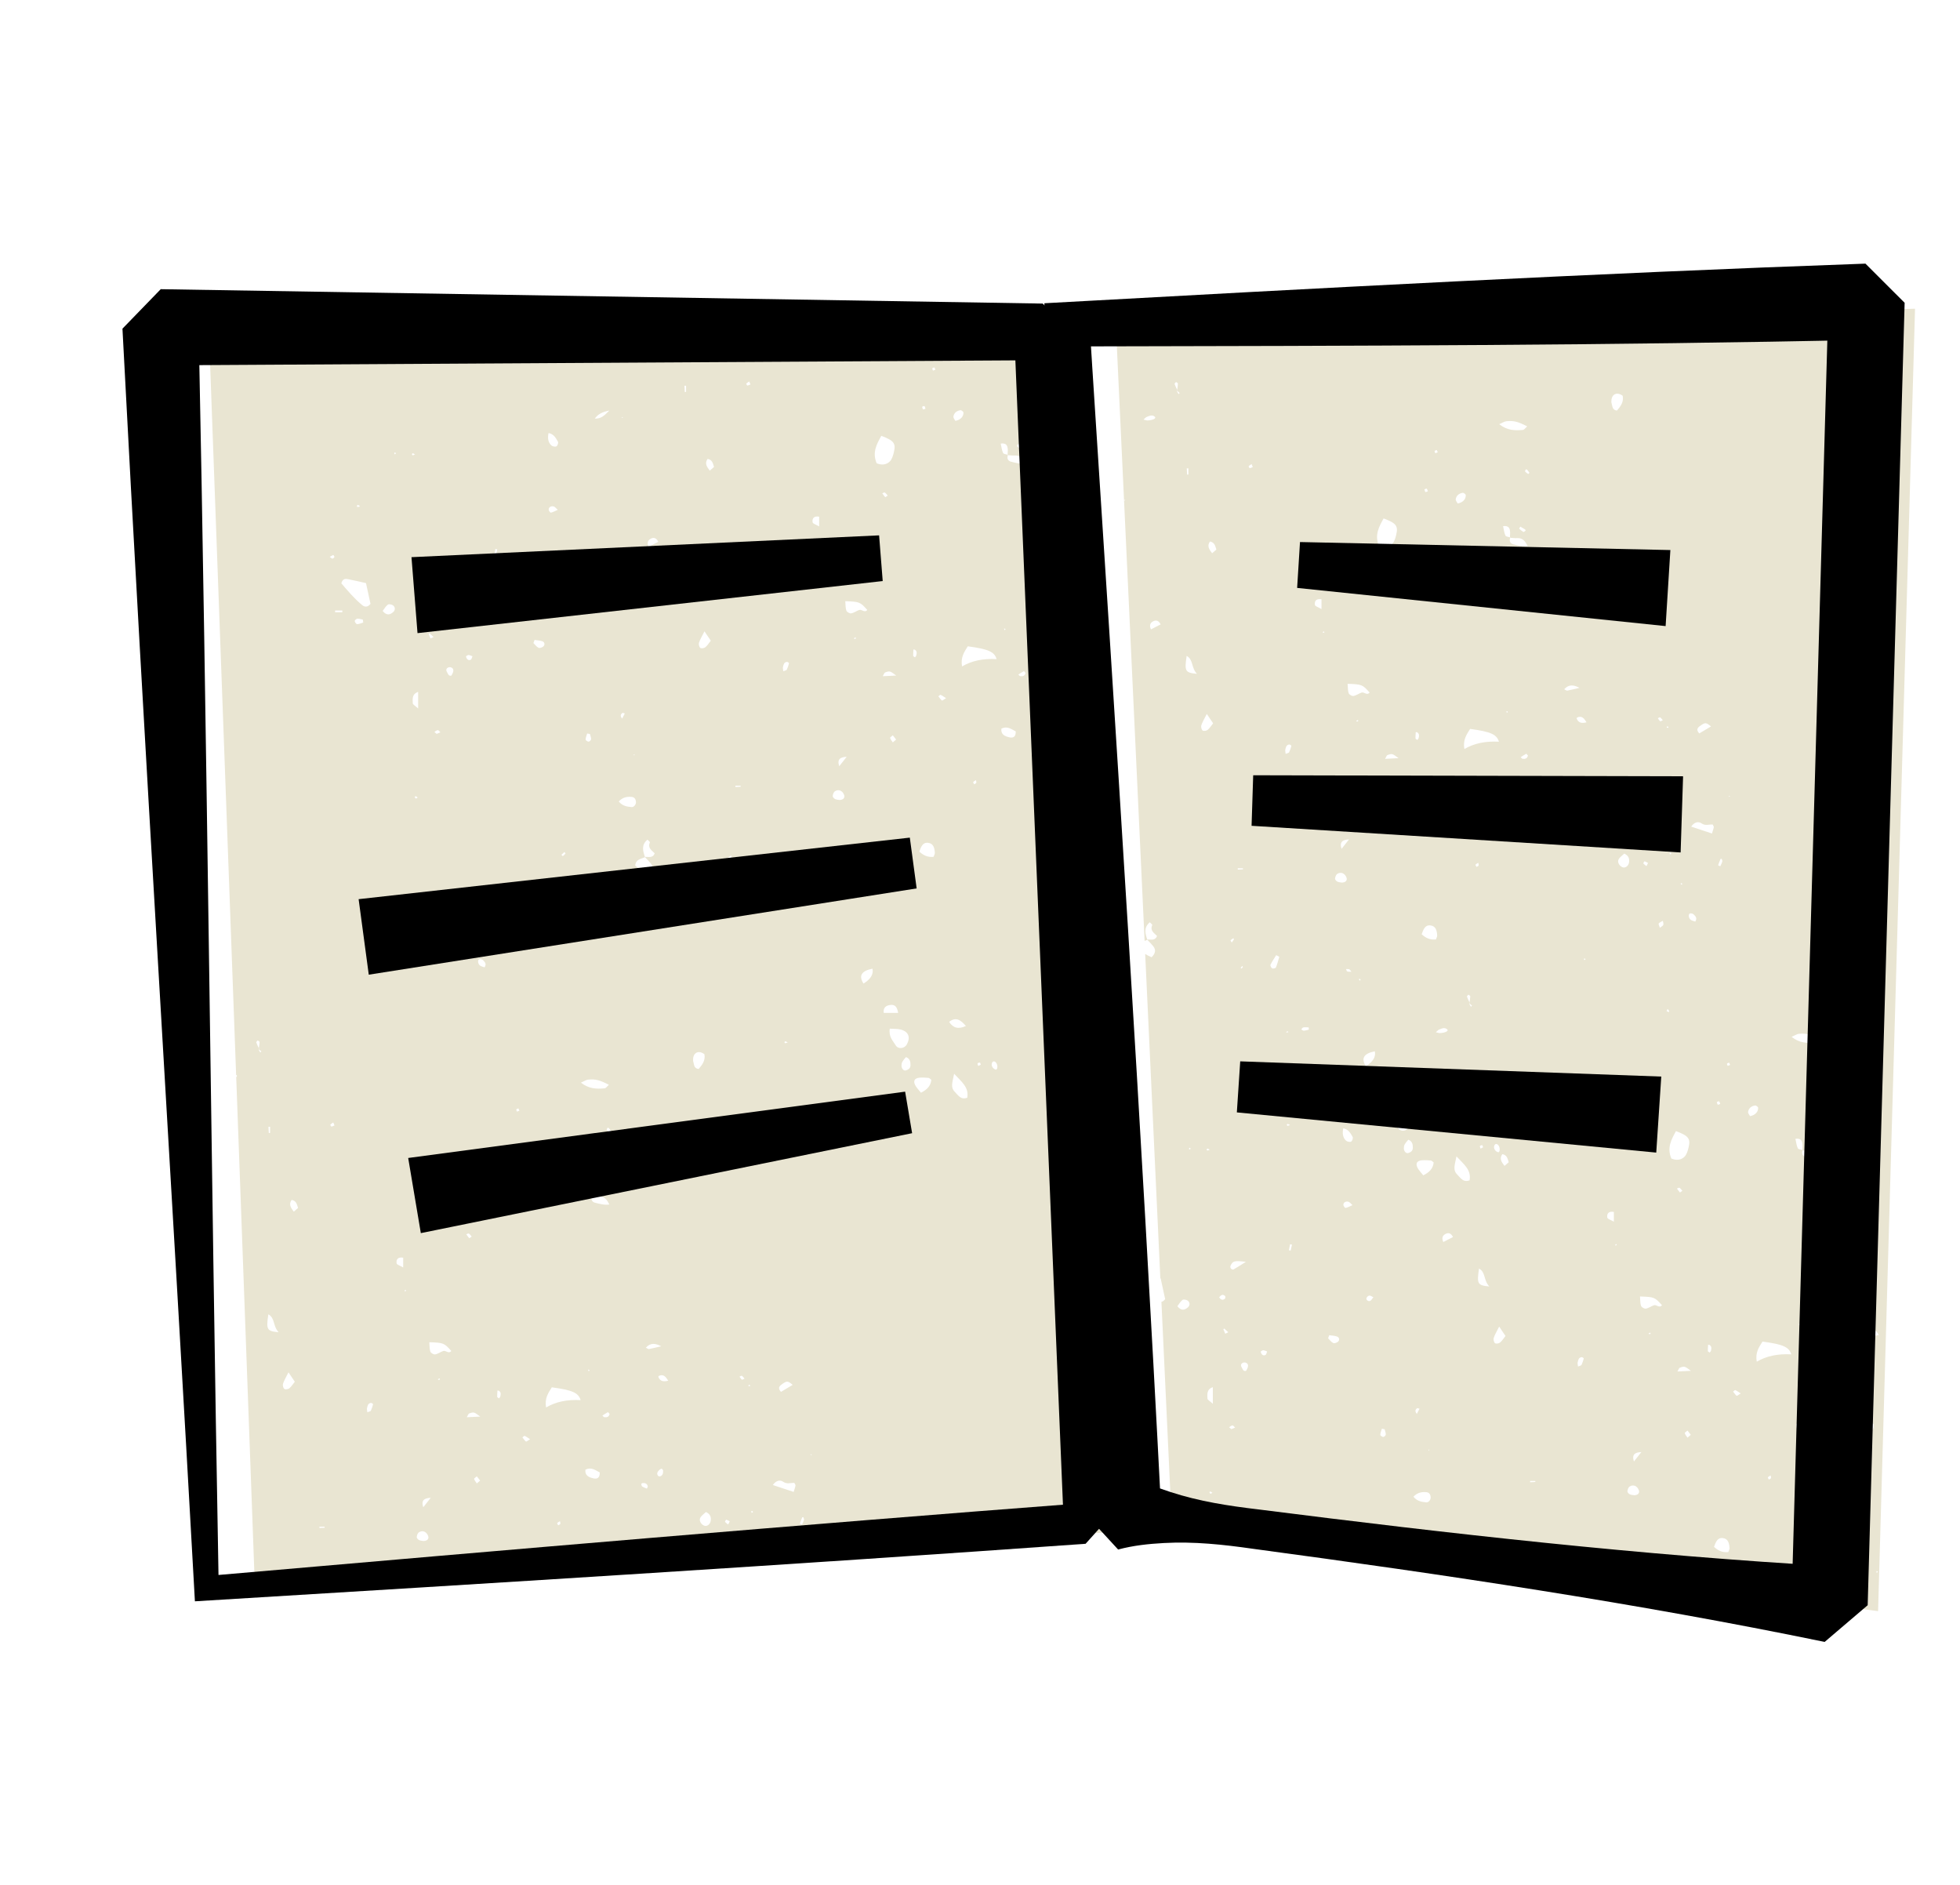
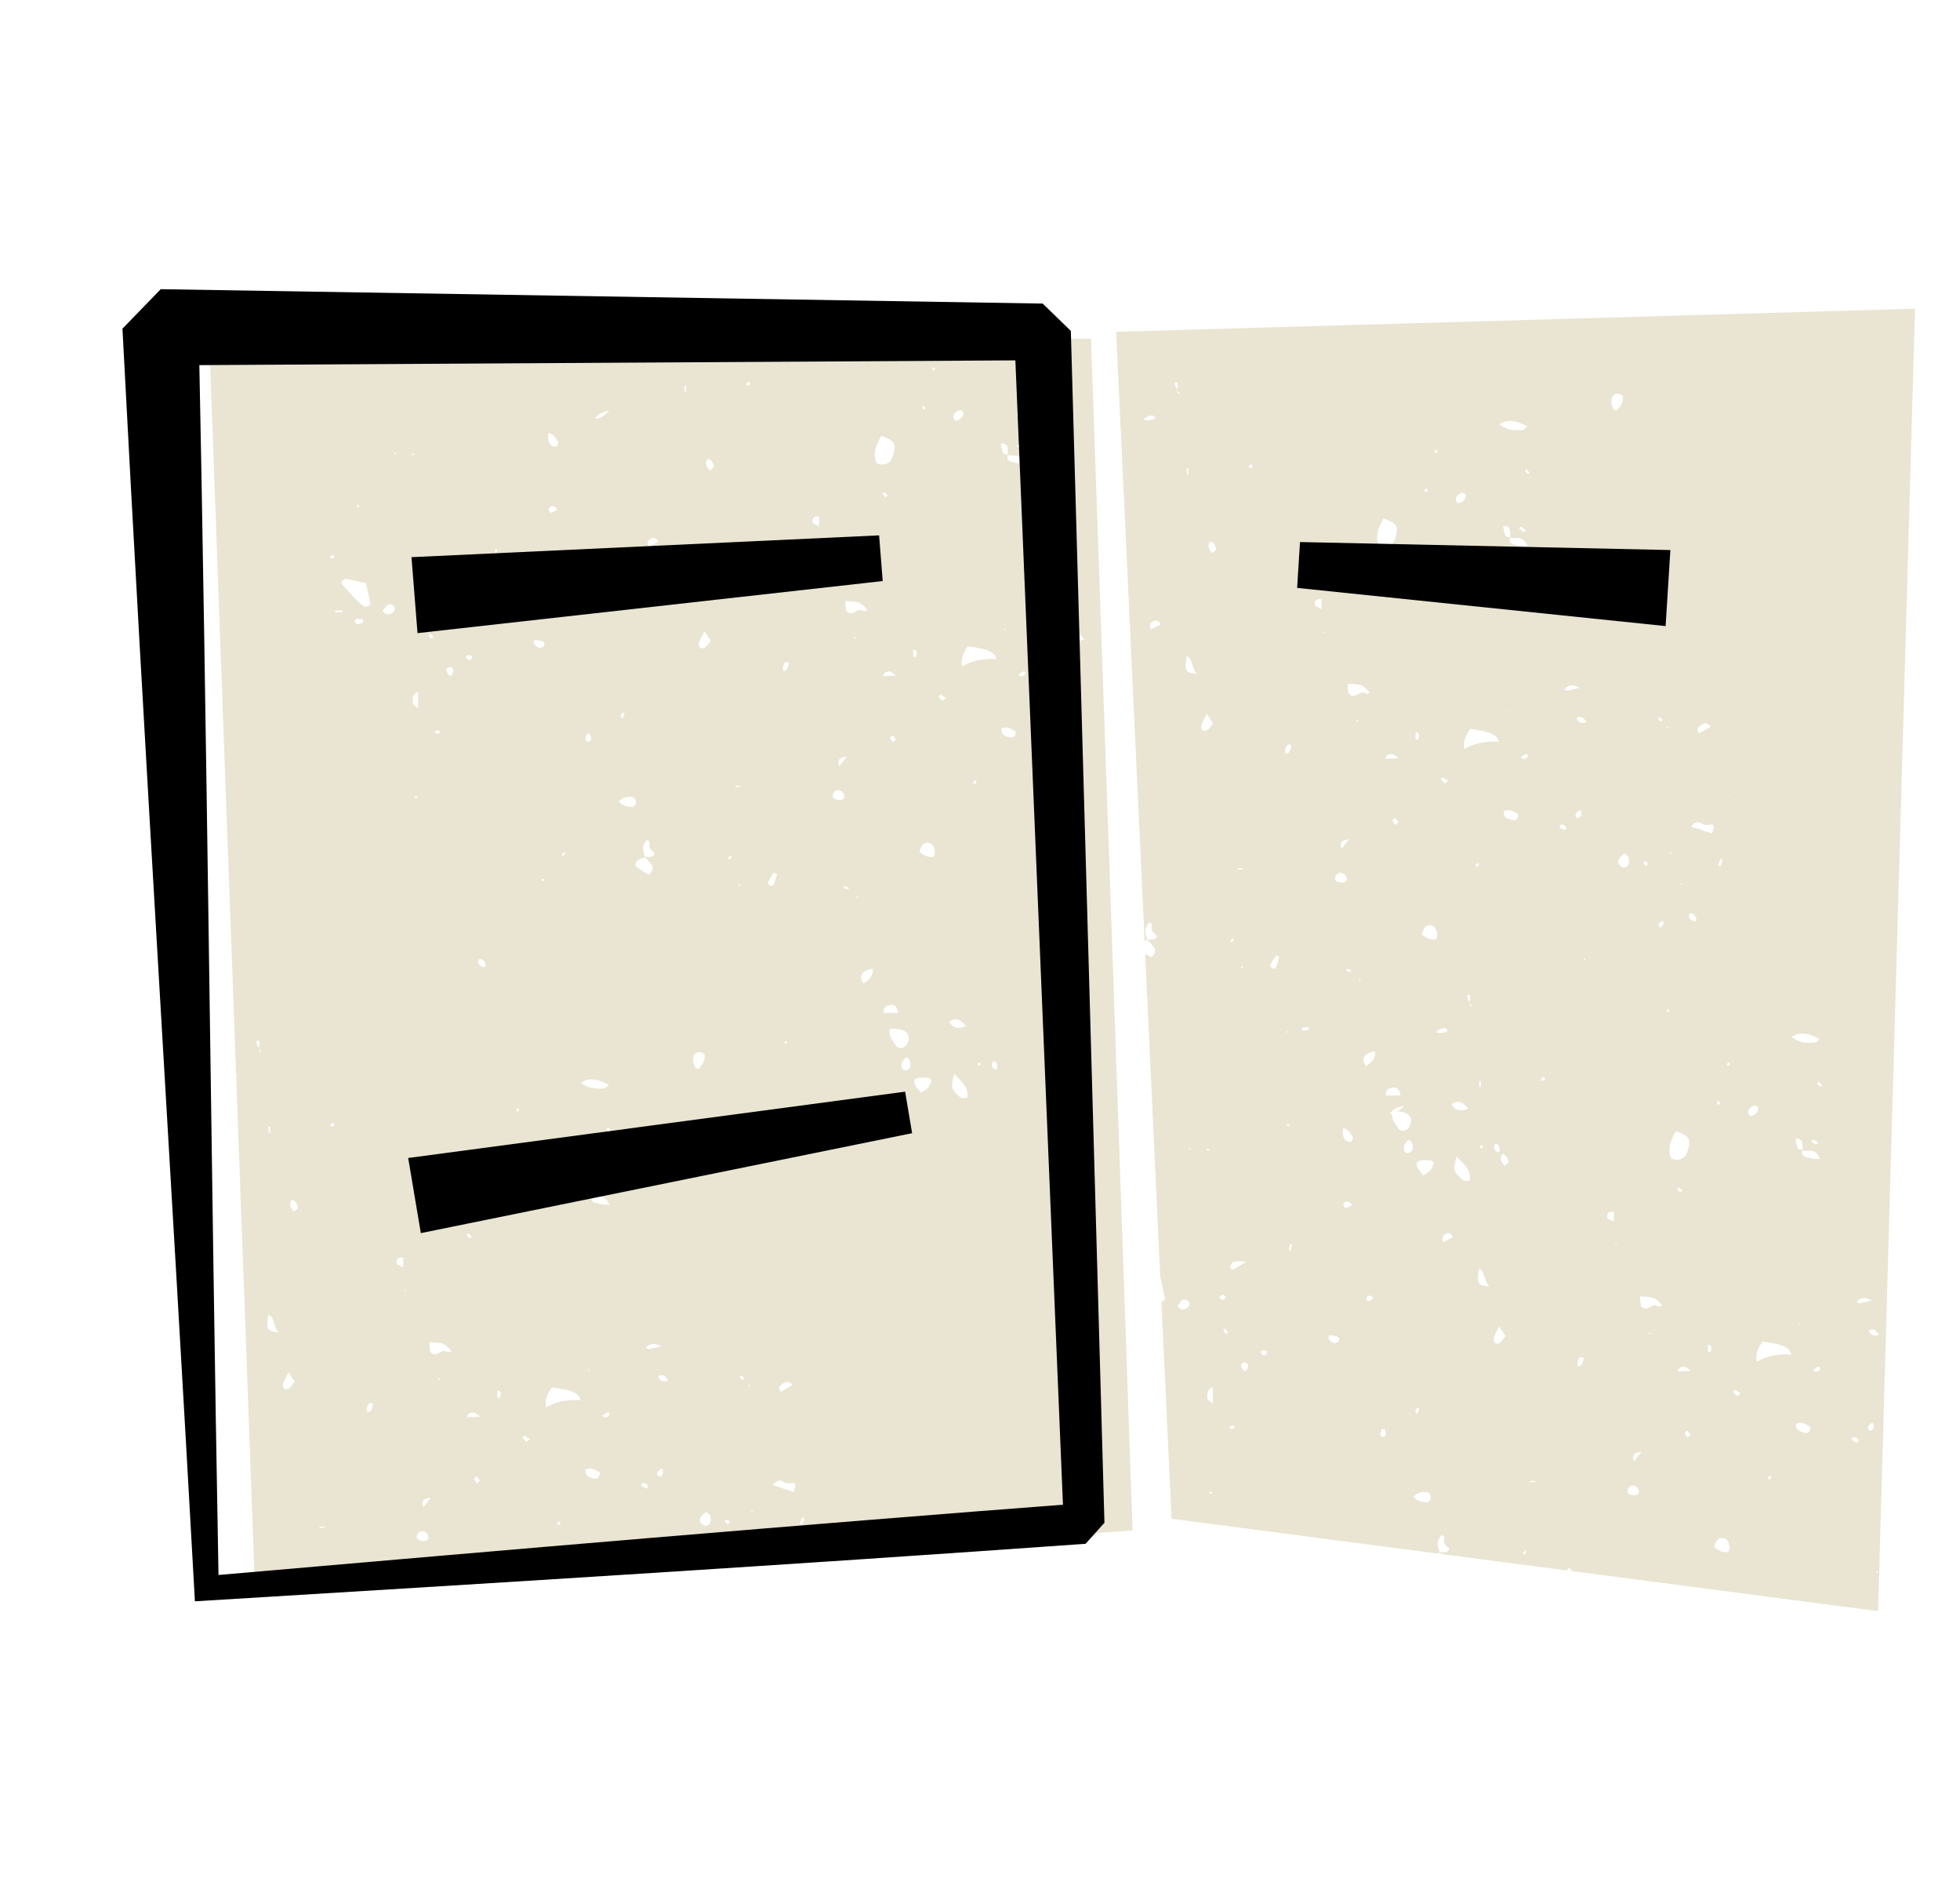
<svg xmlns="http://www.w3.org/2000/svg" viewBox="0 0 1040.67 1000.81" version="1.1" id="Layer_1">
  <defs>
    <style>
      .st0 {
        fill: #e9e5d2;
      }
    </style>
  </defs>
  <path d="M592.63,176.12l4.18,89.44c.2-.1.41-.2.61-.3-.06.18-.12.36-.18.53-.14-.07-.29-.13-.43-.2l10.92,233.9c.5-.17,1-.34,1.46-.57-.05-.05-.1-.11-.15-.16.04,0,.08,0,.11,0-1.09-3.15-2.03-6.29,1.34-9.15.47.52,1.41,1.23,1.3,1.48-1.31,2.93.94,4.2,2.56,5.79-1.03,2.69-3.3,1.78-5.2,1.89.02.05.04.11.05.16,0,0-.01,0-.02,0,1.04,1.09,2.14,2.15,3.08,3.32,1.58,1.96,1.3,3.85-.82,5.93-1.19-.47-2.32-1.07-3.4-1.74l8.04,172.21c.06.01.12.03.18.04.92,4.24,1.68,7.76,2.39,11.01-.65.85-1.33,1.28-1.99,1.41l5.38,115.17,141.01,18.43c.47-.16.93-.32,1.35-.53-.05-.05-.1-.11-.15-.16.04,0,.08,0,.11,0-1.09-3.15-2.03-6.29,1.34-9.15.47.52,1.41,1.23,1.3,1.48-1.31,2.93.94,4.2,2.56,5.79-1.03,2.69-3.3,1.78-5.2,1.89.02.05.04.11.05.16,0,0-.01,0-.02,0,.26.27.52.54.79.81l66.77,8.73c.29-.46.58-.92.87-1.38.54.29,1.09.57,1.64.86-.08.27-.16.54-.24.81l162.95,21.3,19.62-691.43-424.18,12.26ZM609.22,223.2c-.49.02-.99-.21-2.08-.46.93-.78,1.26-1.23,1.71-1.4,1.42-.53,2.89-1.37,4.34-.08.93.82-1.1,1.86-3.98,1.95ZM611.11,334.12c-.94-2.03-.49-3.41,1.13-4.27,1.65-.87,3-.37,4.01,1.63-1.63.84-3.27,1.68-5.14,2.64ZM913.51,456.05c.05-.11.4-.09.61-.13.13.47.46.99.35,1.39-.24.89-.7,1.72-1.07,2.57-.4-.18-1.17-.47-1.16-.51.37-1.13.8-2.24,1.27-3.33ZM912.77,584.68c.33.34.4.92.57,1.4-.44.13-1.11.5-1.28.34-.32-.31-.36-.92-.51-1.4.42-.13,1.09-.5,1.23-.35ZM903.22,384.99c2.23-1.5,2.73-1.43,5.24.66-2.15,1.28-4.18,2.5-6.23,3.72-2.09-2.25-.54-3.36.98-4.38ZM892.97,468.82c.07.28.14.56.2.83-.22-.05-.46-.05-.64-.16-.1-.06-.11-.29-.17-.44.2-.08.4-.16.6-.24ZM887.19,452.79c.12.09.07.39.1.59-.22.07-.45.13-.67.2-.04-.33-.08-.65-.12-.98.24.06.52.05.7.18ZM885.14,385.66c.2.03.47,0,.57.12.12.14.09.41.12.62-.31-.05-.61-.1-.92-.16.07-.19.15-.39.22-.58ZM881.46,380.85c.55.34.92.95,1.42,1.51-.61.25-1.22.67-1.38.54-.52-.42-.87-1.05-1.28-1.6.42-.17,1.01-.59,1.24-.45ZM873.19,457.23c.65.2,1.25.59,1.86.92-.39.74-.63,1.19-.87,1.64-.57-.46-1.2-.87-1.65-1.43-.11-.13.55-1.16.66-1.13ZM799.93,223.6c3.99-.34,6.04.25,10.94,2.75-.86.74-1.52,1.82-2.28,1.89-4.18.38-8.34.34-12.57-3.04,1.71-.72,2.78-1.5,3.91-1.6ZM801.73,285.49l.24-.18s-.24.18-.26.19c0-.09,0-.17,0-.26-.91-.25-2.14-.35-2.39-.9-.69-1.52-.86-3.28-1.25-4.99,2.54-.39,3.47.71,3.67,2.47.13,1.13,0,2.29-.04,3.42.08.02.17.05.25.07-.03.06-.04.12-.07.19,1.24.08,2.48.25,3.71.18,2.83-.15,4.24,1.54,5.5,4.24-2.72.35-5.18-.36-7.55-.95-1.61-.4-2.38-1.73-1.67-3.47-.06,0-.11,0-.17-.01ZM800.55,378.16c-.19.05-.39.11-.58.16-.04-.25-.08-.5-.12-.75.21.03.44,0,.6.11.09.06.07.32.1.49ZM808.88,282.41c-.82-.45-1.56-1.07-2.23-1.72-.09-.09.35-.73.55-1.12.84.48,1.69.93,2.51,1.45.18.12.22.45.34.68-.4.25-.97.82-1.16.71ZM796.18,611.05c-.06.23-.3.43-.46.64-.22-.03-.45-.02-.65-.11-1.65-.73-2.32-2.59-1.4-3.88.13-.18.38-.36.58-.38,1.32-.12,2.38,1.94,1.92,3.73ZM795.86,393.76q-10.68-.62-18.32,3.88c-.93-4.8,1.17-7.73,3.02-10.68,11,1.49,14.13,2.9,15.3,6.8ZM785.76,608.43c.12-.29.82-.48,1.25-.45.17,0,.3.72.44,1.11-.44.23-.88.45-1.31.68-.15-.46-.51-1-.37-1.34ZM785.54,577.2c-.06-1.1-.12-2.2-.18-3.3.29,0,.57-.02.86-.03v3.3c-.23,0-.45.02-.68.03ZM772.92,265.04c.31-1.99,1.8-3.14,3.74-3.41.49-.07,1.57.76,1.59,1.22.11,2.15-1.55,3.95-4.29,4.44-.32-.65-1.14-1.53-1.03-2.25ZM779.57,588.53q-5.83,2.77-8.89-2.19c3.53-2.76,6.06-1.1,8.89,2.19ZM766.12,412.74c.86.36,1.62.95,2.9,1.77-1.12.66-2,1.39-2.18,1.25-.75-.6-1.28-1.46-1.89-2.22.4-.29.93-.9,1.17-.8ZM761.74,239.44c.13-.29.72-.37,1.11-.53.18.4.36.8.54,1.21-.43.17-.86.33-1.3.49-.14-.4-.48-.89-.36-1.17ZM757.54,259.44c.32.34.4.92.57,1.4-.44.13-1.11.5-1.28.34-.32-.31-.36-.92-.51-1.4.42-.13,1.09-.5,1.23-.35ZM751.7,388.7s.48-.07.66.03c1.39.77,1.13,1.99.83,3.21-.06.22-.29.4-.65.89-.63-.47-.98-.6-.98-.74,0-1.13.06-2.26.13-3.39ZM752.65,590.5c-.06.18-.12.36-.18.53-.15-.07-.3-.14-.45-.21.21-.11.42-.21.64-.32ZM752.42,747.61c.24-.17.84.17,1.27.28-.44.84-.88,1.68-1.42,2.72-1.19-1.47-.77-2.35.15-3ZM735.43,402.84c.63-1.06.82-1.85,1.24-1.99,2.54-.89,2.56-.85,5.9,1.65-2.57.12-4.49.22-7.14.35ZM742.51,436.47c-.8.7-1.27,1.11-1.75,1.52-.51-.79-1.2-1.53-1.45-2.39-.09-.3.94-.92,1.45-1.38.54.7,1.08,1.39,1.74,2.25ZM735.16,305.75c.46-.16,1.08-.58,1.34-.42.6.37,1.02,1.03,1.53,1.6-.56.39-1.25.94-1.29.89-.58-.65-1.07-1.37-1.59-2.07ZM716.27,445.63c-1.15,1.46-2.3,2.92-3.96,5.02-1.34-4,.93-4.86,3.96-5.02ZM716.38,514.56c.38.14.62.68,1.16,1.33-.92-.05-1.63.05-2.21-.18-.33-.13-.44-.81-.65-1.24.57.02,1.19-.09,1.7.1ZM659.94,460.97c0,.18,0,.37.02.54-.92.05-1.83.09-2.75.14,0-.23-.02-.46-.03-.69h2.76ZM659.9,513.47c-.28.25-.57.51-.86.77-.09-.19-.32-.49-.26-.55.26-.33.6-.59.92-.88.07.22.13.44.2.67ZM653.33,499.15c.48-.4,1.03-.72,1.56-1.06.09.22.32.52.25.65-.3.53-.69,1-1.15,1.64-.36-.65-.72-1.18-.66-1.23ZM653.31,672.07c1.23-2.69,2.01-2.97,8.19-2.18-3.25,2.03-4.9,3.12-6.63,4.08-.28.15-1.04-.2-1.32-.53-.26-.31-.4-1-.23-1.37ZM630.98,248.63v3.3c-.23,0-.45.02-.68.03-.06-1.1-.12-2.2-.18-3.3.29,0,.57-.02.86-.03ZM625.08,207.54s-.08-.07-.12-.11c.02-.16.05-.32.07-.48-.48-1.03-1-2.05-1.38-3.11-.08-.23.49-.69.76-1.04.35.27,1.02.56,1.01.82-.05,1.11-.23,2.22-.39,3.33.05.1.09.19.13.29-.02.1-.05.2-.08.3.42.37.83.73,1.25,1.1-.17.19-.34.38-.51.57-.27-.4-.59-.79-.79-1.23-.05-.12-.01-.28.04-.44ZM630.84,693.93c-1.68,1.57-3.64,2.17-5.7-.49.86-1.11,1.6-2.49,2.74-3.35.54-.41,2.05-.11,2.74.39,1.24.9,1.25,2.49.21,3.46ZM632.02,610.02c-.16.14-.42.17-.64.25,0-.32,0-.64,0-.96.22.06.44.12.66.18,0,.19.07.45-.02.53ZM630.06,348.2c3.64,2.01,2.31,6.17,5.46,9.52-6.32-.59-6.66-1.39-5.46-9.52ZM640.69,610.22c.02-.19.39-.51.5-.47.39.14.73.42,1.09.65-.4.15-.79.34-1.21.4-.11.02-.41-.38-.39-.57ZM642.72,793c-.22-.02-.39-.55-.59-.85.19-.12.44-.39.56-.34.36.14.66.41,1.02.66-.35.2-.69.56-1,.53ZM643.96,745.22c-1.44-1.34-2.83-2.03-2.86-2.76-.07-2.24-.51-4.89,2.86-6.03v8.79ZM641.19,387.5c-.62.5-2.16.72-2.65.31-.61-.51-.95-1.93-.7-2.73.52-1.7,1.52-3.25,2.91-6.07,1.48,2.19,2.29,3.4,3.36,4.98-1.01,1.26-1.8,2.59-2.93,3.51ZM643.59,293.73c-1.52-2.03-2.89-3.81-1.16-6.26,2.51.48,2.79,2.34,3.4,4.29-.65.57-1.4,1.23-2.25,1.96ZM647.31,688.72c.89-1.08,1.85-1.92,3.15-.68.23.22.22,1.11-.02,1.34-1.26,1.17-2.28.6-3.13-.66ZM650.55,708.05c-.34-.79-.7-1.57-1.01-2.37-.02-.05.47-.39.51-.36.68.58,1.32,1.21,2.11,1.95-.85.41-1.23.6-1.61.79ZM653.83,758.7c-.51-.41-.88-.7-1.25-.99.6-.36,1.19-.96,1.81-.98.45-.02.93.74,1.39,1.15-.68.29-1.35.58-1.95.83ZM662.54,725.81c-.2.71-.63,1.35-.92,1.95-1.6.41-1.76-.96-2.24-1.67-.58-.86-.78-1.98.46-2.59.42-.21,1.03-.25,1.48-.12,1.19.36,1.54,1.31,1.23,2.43ZM663.52,248.52c-.17.01-.65-.94-.55-1.03.43-.45,1.02-.76,1.55-1.12.18.43.36.86.66,1.58-.56.21-1.09.52-1.66.57ZM671.91,719.32c-1.05.55-1.92-.02-2.37-1.12-.09-.23-.09-.5-.13-.76.45-.22.92-.64,1.35-.61.69.06,1.36.41,2.04.64-.29.63-.41,1.59-.9,1.84ZM677.46,513.61c-.17.4-1.52.74-1.98.49-.53-.29-1.12-1.49-.91-1.92.85-1.78,2-3.42,3.04-5.11.54.29,1.09.57,1.64.86-.57,1.9-1.04,3.85-1.78,5.68ZM682.42,398.07c.3-1.24.48-2.66,2.13-2.83.36-.04,1.14.56,1.11.7-.3,1.18-.67,2.36-1.2,3.45-.16.34-.88.41-1.85.83-.11-1.17-.29-1.7-.18-2.15ZM683.59,547.5c.13-.03.34.25.51.38-.21.08-.43.16-.65.24-.22-.05-.44-.1-.66-.16.26-.17.5-.4.79-.47ZM683.23,597.16c0-.18.36-.52.48-.49.44.12.84.38,1.26.58-.43.16-.86.36-1.3.44-.12.02-.44-.35-.43-.53ZM685.28,663.92c-.31-.06-.61-.12-.92-.19.2-1.06.4-2.13.6-3.19.34.07.68.14,1.02.21-.23,1.06-.47,2.12-.7,3.17ZM692.22,547.18c-.42.03-.86-.47-1.3-.72.36-.36.68-.97,1.09-1.03.92-.15,1.89-.04,2.83,0,.04,0,.05.46.11,1.18-.87.2-1.8.51-2.74.57ZM701.65,323.34c-1.66-.99-3.35-1.45-3.48-2.17-.36-2.14.73-3.49,3.48-3.03v5.2ZM702.4,335.98c.04-.21.04-.44.13-.61.06-.1.28-.1.43-.15.08.19.15.39.22.58-.26.06-.52.12-.78.18ZM710.51,712.2c-.6.59-1.96,1.09-2.6.8-1.07-.49-1.85-1.65-2.75-2.53.2-.54.4-1.09.6-1.63,1.43.22,2.94.22,4.25.74,1.08.43,1.36,1.78.5,2.63ZM710.19,468.09c-.6-.25-1.38-1.09-1.34-1.6.07-.9.48-2.1,1.17-2.55,1.93-1.28,4.02-.35,4.89,1.91.52,1.36-.27,2.62-2.36,2.7-.36-.06-1.44-.08-2.36-.46ZM714.42,641.27c-.28.06-1.13-1.02-1.15-1.59-.05-1.32,1.31-2.13,2.78-1.67.61.2,1.06.89,2.05,1.77-1.5.65-2.55,1.25-3.67,1.49ZM717.37,606.07c-.71.32-2.13.03-2.72-.54-1.83-1.77-1.95-4.07-1.45-6.54,2.81.51,3.9,2.68,5.01,4.63.31.54-.27,2.19-.84,2.45ZM720.57,383.07c-.17,0-.34-.24-.51-.37.31-.17.63-.33.94-.49.05.19.11.37.17.56-.2.11-.4.31-.6.3ZM722.15,520.65c-.24-.24-.48-.48-.72-.73.18-.1.39-.32.53-.28.17.05.29.31.43.48-.08.18-.16.36-.23.53ZM722.91,367.68c-1.46.51-2.8,1.54-4.28,1.8-.77.14-2.25-.7-2.53-1.43-.52-1.34-.38-2.92-.58-5.03,7.61.27,7.86.38,11.68,4.64-1.44,1.75-2.91-.47-4.29.02ZM727.6,690.56c-.96.57-2.34-.36-2.07-1.41.14-.56.9-1.26,1.46-1.35.6-.09,1.3.48,2.2.86-.65.8-1,1.55-1.59,1.9ZM725.19,566.02c-2.64-4.18-1.1-6.75,4.78-7.91q.93,4.43-4.78,7.91ZM734.64,275.23c6.66,2.51,7.83,3.95,6.68,8.7-.42,1.74-.98,3.74-2.18,4.92-1.74,1.72-4.21,2.11-6.98.93-2.45-5.79.05-10.14,2.47-14.55ZM734.47,762.85c-.57-.02-1.61-.74-1.6-1.12.04-1.08.52-2.15.83-3.23.49.09.98.19,1.48.28.23.93.64,1.87.61,2.79-.02.47-.86,1.29-1.31,1.28ZM739.5,577.36c2.7-.34,3.64,1.5,4.09,4.23h-7.64c-.39-2.93,1.35-3.96,3.55-4.23ZM742.33,598.86c-1.31-2.17-3.37-4.09-3.3-7.59-.4.05-.82.07-1.28.06,1.83-2.42,3.74-3.43,7.72-4.28-1.28,1.33-2.33,2.32-3.37,3.03,1,.04,1.94.11,2.83.35,4.19,1.09,5.35,4.14,3.24,7.94-1.23,2.22-4.59,2.6-5.85.5ZM750.13,609.53c-.05,1.53-1.21,2.27-2.54,2.61-1.12.28-2.25-1.1-2.22-2.59.03-1.58.37-2.24,2.37-4.5,2.16.76,2.46,2.58,2.4,4.47ZM757.29,797.57c-2.34-.26-4.74-.46-6.82-2.99,2.1-2.23,4.41-2.64,6.87-2.41,1.58.15,2.2,1.27,2.28,2.74.07,1.32-1.15,2.79-2.34,2.66ZM758.43,769.62l.48-.02-.22.63-.26-.61ZM755.71,623.96c-.93-1.14-1.81-2.09-2.54-3.14-1.89-2.71-1.17-4.62,1.83-4.85,1.56-.11,3.15-.02,4.71.11.42.03.81.53,1.5,1.02-.3,3.38-2.43,5.33-5.5,6.86ZM754.84,495.95c.91-2.46,1.72-4.99,4.66-4.67,2.9.31,3.46,2.9,3.58,5.41.03.48-.31.97-.67,2.04-3.18.33-5.42-.78-7.58-2.77ZM764.45,548.44c-.49.02-.99-.21-2.08-.46.93-.78,1.26-1.23,1.71-1.4,1.42-.53,2.89-1.37,4.34-.09.93.82-1.1,1.86-3.98,1.95ZM766.34,659.36c-.94-2.03-.49-3.41,1.13-4.27,1.65-.87,3-.37,4.01,1.63-1.63.84-3.27,1.68-5.14,2.64ZM780.28,626.61c-3.48,1.28-4.83-1.36-6.55-3.06-2.52-2.48-1.25-5.27-.41-9.66,4.12,4.43,7.93,7.21,6.96,12.73ZM781.06,534.45c-.27-.4-.59-.79-.79-1.23-.05-.12-.01-.28.04-.44-.04-.04-.08-.07-.12-.11.02-.16.05-.32.07-.48-.48-1.03-1-2.05-1.38-3.11-.08-.23.49-.69.76-1.04.35.27,1.02.56,1.01.82-.05,1.11-.23,2.22-.39,3.33.05.1.09.19.13.29-.02.1-.05.2-.08.3.42.37.83.73,1.25,1.1-.17.19-.34.38-.51.57ZM783.43,459.06c.37-.44.95-.69,1.45-1.02.08.48.34,1.03.18,1.43-.13.34-.72.51-1.11.75-.19-.4-.64-1.02-.52-1.16ZM785.29,673.44c3.64,2.01,2.31,6.17,5.46,9.52-6.32-.59-6.66-1.39-5.46-9.52ZM796.43,712.75c-.62.5-2.16.72-2.65.31-.61-.51-.95-1.93-.7-2.73.52-1.7,1.52-3.25,2.91-6.07,1.48,2.19,2.29,3.4,3.36,4.98-1.01,1.26-1.8,2.59-2.93,3.51ZM798.82,618.97c-1.52-2.03-2.89-3.81-1.16-6.26,2.51.48,2.79,2.34,3.4,4.29-.65.57-1.4,1.23-2.25,1.96ZM802.61,435.28c-2.28-.56-4.55-1.39-4.2-4.6,3.07-1.53,5.3.26,7.62,1.47.09,2.83-1.3,3.65-3.42,3.13ZM810.37,823.98c-.3.53-.69,1-1.15,1.64-.36-.65-.72-1.18-.66-1.23.48-.4,1.03-.72,1.56-1.06.09.22.32.52.25.65ZM808.46,402.83c-.38-.05-.7-.56-1.04-.85.97-.63,1.92-1.28,2.93-1.82.1-.06.58.59.9.93-.3,1.58-1.43,1.92-2.78,1.74ZM811.4,251.64c-.59-.42-1.21-.83-1.67-1.38-.12-.15.26-.75.47-1.11.03-.05.53.08.67.24.44.51.8,1.08,1.2,1.62-.33.31-.64.66-.67.63ZM812.44,786.9c0-.23-.02-.46-.03-.69h2.76c0,.18,0,.37.02.54-.92.05-1.83.09-2.75.14ZM818.75,573.76c-.17.01-.65-.94-.55-1.03.43-.45,1.02-.76,1.55-1.12.18.43.36.86.66,1.58-.56.21-1.09.52-1.66.57ZM831.06,440.74c-.85-.37-1.76-.66-2.53-1.16-.31-.2-.33-.87-.47-1.32.2-.16.38-.42.59-.45,1.35-.18,2.48.18,2.86,1.63.1.37-.28.87-.45,1.3ZM832.2,366.64c-.38.08-.87-.34-1.7-.71,2.5-2.83,5.21-2.31,8.14-.77-2.15.51-4.28,1.05-6.45,1.48ZM836.9,433.84c-.94-1.42.11-2.34,1.01-3.24.17-.17.46-.22,1.03-.48.4.52.68.71.7.92.06,1.31-.03,2.62-1.49,3.16-.34.13-1.06-.08-1.25-.37ZM839.69,724.63c-.16.34-.88.41-1.85.83-.11-1.17-.29-1.7-.18-2.15.3-1.24.48-2.66,2.13-2.83.36-.04,1.14.56,1.11.7-.3,1.18-.67,2.36-1.2,3.45ZM841.68,509.48c-.18.1-.42.1-.64.14.03-.27.06-.54.09-.81.21.07.41.14.62.21-.02.16.02.42-.06.46ZM837.15,381.5c-.06-.15.1-.53.25-.6,2.55-1.12,3.71.52,4.97,2.56-2.4.61-4.23.44-5.22-1.96ZM856.88,648.58c-1.66-.99-3.35-1.45-3.48-2.17-.36-2.14.73-3.49,3.48-3.03v5.2ZM857.63,661.22c.04-.21.04-.44.13-.61.06-.1.28-.1.43-.15.08.19.15.39.22.58-.26.06-.52.12-.78.18ZM855.74,214.32c-.43-1.25-.1-3.31.74-4.29,1.27-1.47,3.26-1.3,5.1.07.66,3.35-1.17,5.68-3.06,7.87-2.59-.32-2.36-2.44-2.78-3.65ZM861.73,460.48c-1.75-.48-3.18-2.69-2.33-4.25.67-1.25,2.05-2.12,3.02-3.08,2.29,1.1,2.83,2.71,2.53,4.69-.26,1.76-1.83,3.02-3.22,2.64ZM867.78,793.79c-.36-.06-1.44-.08-2.36-.46-.6-.25-1.38-1.09-1.34-1.6.07-.9.48-2.1,1.17-2.55,1.93-1.28,4.02-.35,4.89,1.91.52,1.36-.27,2.62-2.36,2.7ZM867.54,775.88c-1.34-4,.93-4.86,3.96-5.01-1.15,1.46-2.3,2.92-3.96,5.01ZM875.8,708.31c-.17,0-.34-.24-.51-.37.31-.17.63-.33.94-.49.05.19.11.37.17.56-.2.11-.4.31-.6.3ZM878.15,692.93c-1.46.51-2.8,1.54-4.28,1.8-.77.14-2.25-.7-2.53-1.43-.52-1.34-.38-2.92-.58-5.03,7.61.27,7.86.38,11.68,4.64-1.44,1.75-2.91-.47-4.29.02ZM883.14,490.98c-.17.53-.96.87-1.82,1.56-.32-1.06-.86-1.98-.63-2.26.53-.65,1.45-.98,2.2-1.44.11.72.45,1.52.24,2.14ZM886.02,537.34c-.37-.2-.76-.39-1.13-.59.18-.37.36-.75.54-1.12.27.34.59.66.79,1.04.08.15-.13.44-.2.67ZM887.4,615.03c-2.45-5.79.05-10.14,2.47-14.55,6.66,2.51,7.83,3.95,6.68,8.7-.42,1.74-.98,3.74-2.18,4.92-1.74,1.72-4.21,2.11-6.98.93ZM891.73,630.57c.6.38,1.02,1.03,1.53,1.6-.56.39-1.25.94-1.29.89-.58-.65-1.07-1.37-1.59-2.07.46-.16,1.08-.58,1.34-.42ZM895.99,763.23c-.51-.79-1.2-1.53-1.45-2.39-.09-.3.94-.92,1.45-1.38.54.7,1.08,1.39,1.74,2.25-.8.7-1.27,1.11-1.75,1.52ZM890.66,728.08c.63-1.06.82-1.85,1.24-1.99,2.54-.89,2.56-.85,5.9,1.65-2.57.12-4.49.22-7.14.35ZM900.1,489.25c-.8-.31-1.82-.45-2.5-1.01-1.18-.96-1.24-3.12-.23-3.33.61-.12,1.55.15,1.97.6.8.87,1.98,1.8.77,3.74ZM908.42,717.18c-.06.22-.29.4-.65.89-.63-.47-.98-.6-.98-.74,0-1.13.06-2.26.13-3.39,0,0,.48-.07.66.03,1.39.77,1.13,1.99.83,3.21ZM909.94,439.12c-.15.97-.53,1.91-.97,3.37-3.86-1.28-7.37-2.44-11.03-3.66,1.52-2.2,3.6-3.03,5.52-1.71,2.04,1.41,3.96.46,5.88.59.24.53.66,1.01.6,1.41ZM917.65,823.97c-3.18.33-5.42-.78-7.58-2.77.91-2.46,1.72-4.99,4.66-4.67,2.9.31,3.46,2.9,3.58,5.41.03.48-.31.97-.67,2.04ZM917.33,565.85c-.14-.4-.48-.89-.36-1.17.13-.29.72-.37,1.11-.53.18.4.36.8.54,1.21-.43.17-.86.33-1.3.49ZM917.97,422.94l.06-.49.61.29-.66.2ZM922.08,741c-.75-.6-1.28-1.46-1.89-2.22.4-.29.93-.9,1.17-.8.86.36,1.62.95,2.9,1.77-1.12.66-2,1.39-2.18,1.25ZM929.18,592.53c-.32-.65-1.14-1.53-1.03-2.25.31-1.99,1.8-3.14,3.74-3.41.49-.07,1.57.76,1.59,1.22.11,2.15-1.55,3.95-4.29,4.44ZM940.29,784.71c-.13.34-.72.51-1.11.75-.19-.4-.64-1.02-.52-1.16.37-.44.95-.69,1.45-1.02.08.48.34,1.03.18,1.43ZM932.78,722.89c-.93-4.8,1.17-7.73,3.02-10.68,11,1.49,14.13,2.9,15.3,6.8q-10.68-.62-18.32,3.88ZM955.16,548.84c3.99-.34,6.04.25,10.94,2.75-.86.74-1.52,1.82-2.28,1.89-4.18.38-8.34.34-12.57-3.04,1.71-.72,2.78-1.5,3.91-1.6ZM964.94,606.26c.18.12.22.45.34.68-.4.25-.97.82-1.16.71-.82-.45-1.56-1.07-2.23-1.72-.09-.09.35-.73.55-1.12.84.48,1.69.93,2.51,1.45ZM956.99,607.06c.13,1.13,0,2.29-.04,3.42.08.02.17.05.25.07-.03.06-.04.12-.07.19,1.24.08,2.48.25,3.71.18,2.83-.15,4.24,1.54,5.5,4.24-2.72.35-5.18-.36-7.55-.95-1.61-.4-2.38-1.73-1.67-3.47-.06,0-.11,0-.17-.01l.24-.18s-.24.18-.26.19c0-.09,0-.17,0-.26-.91-.25-2.14-.35-2.39-.9-.69-1.52-.86-3.28-1.25-4.99,2.54-.39,3.47.71,3.67,2.47ZM955.78,703.4c-.19.05-.39.11-.58.16-.04-.25-.08-.5-.12-.75.21.03.44,0,.6.11.09.06.07.32.1.49ZM957.84,760.53c-2.28-.56-4.55-1.39-4.2-4.6,3.07-1.53,5.3.26,7.62,1.47.09,2.83-1.3,3.65-3.42,3.13ZM963.69,728.07c-.38-.05-.7-.56-1.04-.85.97-.63,1.92-1.28,2.93-1.82.1-.06.58.59.9.93-.3,1.58-1.43,1.92-2.78,1.74ZM966.64,576.88c-.59-.42-1.21-.83-1.67-1.38-.12-.15.26-.75.47-1.11.03-.05.53.08.67.24.44.51.8,1.08,1.2,1.62-.33.31-.64.66-.67.63ZM986.29,765.98c-.85-.37-1.76-.66-2.53-1.16-.31-.2-.33-.87-.47-1.32.2-.16.38-.42.59-.45,1.35-.18,2.48.18,2.86,1.63.1.37-.28.87-.45,1.3ZM985.73,691.18c2.5-2.83,5.21-2.31,8.14-.77-2.15.51-4.28,1.05-6.45,1.48-.38.08-.87-.34-1.7-.71ZM993.38,759.45c-.34.13-1.06-.08-1.25-.37-.94-1.42.11-2.34,1.01-3.24.17-.17.46-.22,1.03-.48.4.52.68.71.7.92.06,1.31-.03,2.62-1.49,3.16ZM996.91,834.72c-.18.1-.42.1-.64.14.03-.27.06-.54.09-.81.21.07.41.14.62.21-.02.16.02.42-.06.46ZM992.38,706.74c-.06-.15.1-.53.25-.6,2.55-1.12,3.71.52,4.97,2.56-2.4.61-4.23.44-5.22-1.96Z" class="st0" />
  <path d="M345.9,178.65c-.75.37-1.97.65-3.4.69-.49.02-.99-.21-2.08-.46.11-.09.21-.17.3-.26l-229.75-1.2,14.4,393.19c.08.06.16.12.24.19.38.33.26.7-.19,1.03l10.07,274.97,465.86-34.33-22.07-632.59-233.38-1.22ZM533.21,179.74c3.99-.34,6.04.25,10.94,2.75-.86.74-1.52,1.82-2.28,1.89-4.18.38-8.34.34-12.57-3.04,1.71-.72,2.78-1.5,3.91-1.6ZM542.99,237.16c.18.12.22.45.34.68-.4.25-.97.82-1.16.71-.82-.45-1.56-1.07-2.23-1.72-.09-.09.35-.73.55-1.12.84.48,1.69.93,2.51,1.45ZM506.21,221.18c.31-1.99,1.8-3.14,3.74-3.41.49-.07,1.57.76,1.59,1.22.11,2.15-1.55,3.95-4.29,4.44-.32-.65-1.14-1.53-1.03-2.25ZM490.82,215.58c.33.34.4.92.57,1.4-.44.13-1.11.5-1.28.34-.32-.31-.36-.92-.51-1.4.42-.13,1.09-.5,1.23-.35ZM449.55,401.77c-1.15,1.46-2.3,2.92-3.96,5.02-1.34-4,.93-4.86,3.96-5.02ZM415.7,354.21c.3-1.24.48-2.66,2.13-2.83.36-.04,1.14.56,1.11.7-.3,1.18-.67,2.36-1.2,3.45-.16.34-.88.41-1.85.83-.11-1.17-.29-1.7-.18-2.15ZM418.25,553.39c-.43.16-.86.36-1.3.44-.12.02-.44-.35-.43-.53,0-.18.36-.52.48-.49.44.12.84.38,1.26.58ZM415.64,734.53c2.24-1.5,2.73-1.43,5.24.67-2.15,1.28-4.18,2.5-6.22,3.72-2.09-2.25-.54-3.36.98-4.38ZM371.13,341.22c.52-1.7,1.52-3.25,2.91-6.07,1.48,2.19,2.29,3.4,3.36,4.98-1.01,1.26-1.8,2.59-2.93,3.51-.62.5-2.16.72-2.65.31-.61-.51-.95-1.93-.7-2.73ZM364.27,204.77v3.3c-.23,0-.45.02-.68.03-.06-1.1-.12-2.2-.18-3.3.29,0,.57-.02.86-.03ZM345.52,285.99c1.65-.87,3-.37,4.01,1.63-1.63.84-3.27,1.68-5.14,2.64-.94-2.03-.49-3.41,1.13-4.27ZM336.96,400.5l-.22.63-.26-.61.48-.02ZM330.7,221.39c-.06.18-.12.36-.18.53-.15-.07-.3-.14-.45-.21.21-.11.42-.21.64-.32ZM330.47,378.5c.24-.17.84.17,1.27.28-.44.84-.88,1.68-1.42,2.72-1.19-1.47-.77-2.35.15-3ZM323.53,217.94c-2.9,3-4.61,4.39-7.72,4.28,1.83-2.42,3.73-3.43,7.72-4.28ZM311.75,389.39c.49.09.98.19,1.48.28.23.93.64,1.87.61,2.79-.02.47-.86,1.29-1.31,1.28-.57-.02-1.61-.74-1.6-1.12.04-1.08.52-2.15.83-3.23ZM303.58,320.04c.14-.56.9-1.26,1.46-1.35.6-.09,1.3.48,2.2.86-.65.8-1,1.55-1.59,1.9-.96.57-2.34-.36-2.07-1.41ZM299.68,452.3c.16.2.31.4.61.78-.45.47-.91.99-1.43,1.43-.04.03-.52-.46-.8-.71.54-.5,1.09-.99,1.63-1.49ZM291.25,229.89c2.81.51,3.9,2.68,5.01,4.63.31.54-.27,2.19-.84,2.45-.71.32-2.13.03-2.72-.54-1.83-1.77-1.95-4.07-1.45-6.54ZM296.14,270.67c-1.5.65-2.55,1.25-3.67,1.49-.28.06-1.13-1.02-1.15-1.59-.05-1.32,1.31-2.13,2.78-1.67.61.2,1.06.89,2.05,1.77ZM248.82,347.74c.69.06,1.36.41,2.04.64-.29.63-.41,1.59-.9,1.84-1.05.55-1.92-.02-2.37-1.12-.09-.23-.09-.5-.13-.76.45-.22.92-.64,1.35-.61ZM231.36,302.97c1.23-2.69,2.01-2.97,8.19-2.18-3.25,2.03-4.9,3.12-6.63,4.08-.28.15-1.04-.2-1.32-.53-.26-.31-.4-1-.24-1.37ZM232.44,387.62c.45-.02.93.74,1.39,1.15-.68.29-1.35.58-1.95.83-.51-.41-.88-.7-1.25-.99.6-.36,1.19-.96,1.81-.98ZM228.51,318.94c.23.22.22,1.11-.02,1.34-1.26,1.17-2.28.6-3.13-.66.89-1.08,1.85-1.92,3.15-.68ZM230.21,338.17c-.85.41-1.23.6-1.61.79-.34-.79-.7-1.57-1.01-2.37-.02-.05.47-.39.51-.36.68.58,1.32,1.21,2.11,1.95ZM189.76,268.01c.41.16.82.32,1.23.49-.08.21-.14.58-.23.59-.44.04-.88-.03-1.32-.06.11-.34.22-.68.33-1.02ZM143.4,598.17v3.3c-.23,0-.45.02-.68.03-.06-1.1-.12-2.2-.18-3.3.29,0,.57-.02.86-.03ZM138.25,558.75c-.27-.4-.59-.79-.79-1.23-.05-.12-.01-.28.04-.44-.04-.04-.08-.07-.12-.11.02-.16.05-.32.07-.48-.48-1.03-1-2.05-1.38-3.11-.08-.23.49-.69.76-1.04.35.27,1.02.56,1.01.82-.05,1.11-.23,2.22-.39,3.33.05.1.09.19.13.29-.02.1-.05.2-.08.3.42.37.83.73,1.25,1.1-.17.19-.34.38-.51.57ZM142.48,697.74c3.64,2.01,2.31,6.17,5.46,9.52-6.32-.59-6.66-1.39-5.46-9.52ZM153.61,737.04c-.62.5-2.16.72-2.65.31-.61-.51-.95-1.93-.7-2.73.52-1.7,1.52-3.25,2.91-6.07,1.48,2.19,2.29,3.4,3.36,4.98-1.01,1.26-1.8,2.59-2.93,3.51ZM156.01,643.26c-1.52-2.03-2.89-3.81-1.16-6.26,2.51.48,2.79,2.34,3.4,4.29-.65.57-1.4,1.23-2.25,1.96ZM169.62,811.19c0-.23-.02-.46-.03-.69h2.76c0,.18,0,.37.02.54-.92.05-1.83.09-2.75.14ZM176.95,294.63c.08-.03.71.83.61,1.09-.15.38-.71.8-1.13.83-.34.03-.72-.49-1.32-.93.67-.39,1.23-.76,1.84-.99ZM175.94,598.06c-.17.01-.65-.94-.55-1.03.43-.45,1.02-.76,1.55-1.12.18.43.36.86.66,1.58-.56.21-1.1.52-1.66.57ZM181.77,325.03h-3.85c0-.31,0-.61,0-.92h3.85v.92ZM189.6,331.34c-.44.01-1.18-1-1.26-1.61-.05-.38.84-1.24,1.36-1.27.96-.08,1.96.29,2.95.47.07.52.14,1.04.21,1.57-1.08.32-2.17.82-3.26.85ZM192.3,321.23c-4.25-3.5-7.76-7.71-11.07-11.56.66-2.42,2.06-2.48,3.33-2.24,3.1.57,6.18,1.33,9.77,2.13.92,4.24,1.68,7.76,2.39,11.01-1.54,2-3.21,1.66-4.42.66ZM196.88,748.93c-.16.34-.88.41-1.85.83-.11-1.17-.29-1.7-.18-2.15.3-1.24.48-2.66,2.13-2.83.36-.04,1.14.56,1.11.7-.3,1.18-.67,2.36-1.2,3.45ZM208.89,324.82c-1.68,1.57-3.64,2.17-5.7-.49.86-1.11,1.6-2.49,2.74-3.35.54-.41,2.05-.11,2.74.39,1.24.9,1.25,2.49.21,3.46ZM210.07,240.92c-.16.14-.42.17-.64.25,0-.32,0-.64,0-.96.22.06.44.12.66.18,0,.19.07.45-.02.53ZM214.07,672.88c-1.66-.99-3.35-1.45-3.48-2.17-.36-2.14.73-3.49,3.48-3.03v5.2ZM214.82,685.52c.04-.21.04-.44.13-.61.06-.1.28-.1.43-.15.08.19.15.39.22.58-.26.06-.52.12-.78.18ZM218.74,241.11c.02-.19.39-.51.5-.47.39.14.73.42,1.09.65-.4.15-.79.34-1.21.4-.11.02-.41-.38-.39-.57ZM219.16,373.35c-.07-2.24-.51-4.89,2.86-6.03v8.79c-1.44-1.34-2.83-2.03-2.86-2.76ZM220.19,423.05c.19-.12.44-.39.56-.34.36.14.66.41,1.02.66-.35.2-.69.56-1,.53-.22-.02-.39-.55-.59-.85ZM224.96,818.09c-.36-.06-1.44-.08-2.36-.46-.6-.25-1.38-1.09-1.34-1.6.07-.9.48-2.1,1.17-2.55,1.93-1.28,4.02-.35,4.89,1.91.52,1.36-.27,2.62-2.36,2.7ZM224.73,800.18c-1.34-4,.93-4.86,3.96-5.02-1.15,1.46-2.3,2.92-3.96,5.02ZM232.98,732.6c-.17,0-.34-.24-.51-.37.31-.17.63-.33.94-.49.05.19.11.38.17.56-.2.11-.4.31-.6.3ZM235.33,717.22c-1.46.51-2.8,1.54-4.28,1.8-.77.14-2.25-.7-2.53-1.43-.52-1.34-.38-2.92-.58-5.03,7.61.27,7.86.38,11.68,4.64-1.44,1.75-2.91-.47-4.29.02ZM240.6,356.71c-.2.71-.63,1.35-.92,1.95-1.6.41-1.76-.96-2.24-1.67-.58-.86-.79-1.98.46-2.59.42-.21,1.03-.25,1.48-.12,1.19.36,1.54,1.31,1.23,2.43ZM244.59,639.32c-2.45-5.79.05-10.14,2.47-14.55,6.66,2.51,7.83,3.95,6.68,8.7-.42,1.74-.98,3.74-2.18,4.92-1.74,1.72-4.21,2.11-6.98.93ZM248.92,654.86c.6.38,1.02,1.03,1.53,1.6-.56.39-1.25.94-1.29.89-.58-.65-1.07-1.37-1.59-2.07.46-.16,1.08-.58,1.34-.42ZM253.18,787.53c-.51-.79-1.2-1.53-1.45-2.39-.09-.3.94-.92,1.45-1.38.54.7,1.08,1.39,1.74,2.25-.8.7-1.27,1.11-1.75,1.52ZM247.85,752.38c.63-1.06.82-1.85,1.24-1.99,2.54-.89,2.56-.85,5.9,1.65-2.57.12-4.49.22-7.14.35ZM257.29,513.54c-.8-.31-1.82-.45-2.5-1.01-1.18-.96-1.24-3.12-.23-3.33.61-.12,1.55.15,1.97.6.8.87,1.98,1.8.77,3.74ZM261.51,179.02c-.22-.05-.44-.1-.66-.16.26-.17.5-.4.79-.47.13-.03.34.25.51.38-.21.08-.43.16-.65.24ZM262.42,294.63c.2-1.06.4-2.13.6-3.19.34.07.68.14,1.02.21-.23,1.06-.47,2.11-.7,3.17-.31-.06-.61-.12-.92-.19ZM265.61,741.48c-.06.22-.29.4-.65.89-.63-.47-.98-.6-.98-.74,0-1.13.06-2.26.13-3.39,0,0,.48-.07.66.03,1.39.77,1.13,1.99.83,3.21ZM269.24,610.72c-.32-.31-.36-.92-.51-1.4.42-.13,1.09-.5,1.23-.35.32.34.4.92.57,1.4-.44.13-1.11.5-1.28.34ZM274.51,590.14c-.14-.4-.48-.89-.36-1.17.13-.29.72-.37,1.11-.53.18.4.36.8.54,1.21-.43.17-.86.33-1.3.49ZM279.27,765.3c-.75-.6-1.28-1.46-1.89-2.22.4-.29.93-.9,1.17-.8.86.36,1.62.95,2.9,1.77-1.12.66-2,1.39-2.18,1.25ZM283.22,341.37c.2-.54.4-1.09.6-1.63,1.43.22,2.94.22,4.25.74,1.08.43,1.36,1.78.5,2.63-.6.59-1.96,1.09-2.6.8-1.07-.49-1.85-1.65-2.75-2.53ZM289.01,466.76c-.23.36-.45.72-.68,1.08-.36-.21-.72-.42-1.07-.63.36-.24.7-.54,1.1-.71.15-.07.43.16.65.25ZM286.37,616.83c-.32-.65-1.14-1.53-1.03-2.25.31-1.99,1.8-3.14,3.74-3.41.49-.07,1.57.76,1.59,1.22.11,2.15-1.55,3.95-4.29,4.44ZM297.48,809c-.13.34-.72.51-1.11.75-.19-.4-.64-1.02-.52-1.16.37-.44.95-.69,1.45-1.02.08.48.34,1.03.18,1.43ZM289.97,747.18c-.93-4.8,1.17-7.73,3.02-10.68,11,1.49,14.13,2.9,15.3,6.8q-10.68-.62-18.32,3.88ZM312.35,573.14c3.99-.34,6.04.25,10.94,2.75-.86.74-1.52,1.82-2.28,1.89-4.18.38-8.34.34-12.57-3.04,1.71-.72,2.78-1.5,3.91-1.6ZM322.13,630.56c.18.12.22.45.34.68-.4.25-.97.82-1.16.71-.82-.45-1.56-1.07-2.23-1.72-.09-.09.35-.73.55-1.12.84.48,1.69.93,2.51,1.45ZM314.17,631.36c.13,1.13,0,2.29-.04,3.42.09.02.17.05.25.07-.03.06-.04.12-.07.19,1.24.08,2.48.25,3.71.18,2.83-.15,4.24,1.54,5.5,4.24-2.72.35-5.18-.36-7.55-.95-1.61-.4-2.38-1.73-1.67-3.47-.06,0-.11,0-.17-.01l.2-.15c-.07.05-.2.15-.22.16,0-.09,0-.17,0-.26-.91-.25-2.14-.35-2.39-.9-.69-1.52-.86-3.28-1.25-4.99,2.54-.39,3.47.71,3.67,2.47ZM312.96,727.7c-.19.05-.39.11-.58.16-.04-.25-.08-.5-.12-.75.21.03.44,0,.6.11.09.06.07.32.1.49ZM315.02,784.82c-2.28-.56-4.55-1.39-4.2-4.6,3.07-1.53,5.3.26,7.62,1.47.09,2.83-1.3,3.65-3.42,3.13ZM320.88,752.36c-.38-.05-.7-.56-1.04-.85.97-.63,1.92-1.28,2.93-1.82.1-.06.58.59.9.93-.3,1.58-1.43,1.92-2.78,1.74ZM323.82,601.18c-.59-.42-1.21-.83-1.67-1.38-.12-.15.26-.75.47-1.11.03-.05.53.08.67.24.44.51.8,1.08,1.2,1.62-.33.31-.64.66-.67.63ZM335.34,428.47c-2.34-.26-4.74-.46-6.82-2.99,2.1-2.23,4.41-2.64,6.87-2.41,1.58.15,2.2,1.27,2.28,2.74.07,1.32-1.15,2.79-2.34,2.66ZM342.47,455.05c-.05-.05-.1-.11-.15-.16.04,0,.08,0,.11,0-1.09-3.15-2.03-6.29,1.34-9.15.47.52,1.41,1.23,1.3,1.48-1.31,2.93.93,4.2,2.56,5.79-1.02,2.69-3.3,1.78-5.2,1.89.02.05.04.11.05.16,0,0-.01,0-.02,0,1.04,1.09,2.14,2.15,3.08,3.32,1.58,1.96,1.3,3.85-.82,5.93-2.8-1.11-5.27-2.86-7.45-4.81.37-3.52,3.2-3.44,5.18-4.44ZM343.47,790.28c-.85-.37-1.76-.66-2.53-1.16-.31-.2-.33-.87-.47-1.32.2-.16.38-.42.59-.45,1.35-.18,2.48.18,2.86,1.63.1.37-.28.87-.45,1.3ZM342.92,715.47c2.5-2.83,5.21-2.31,8.14-.77-2.15.51-4.28,1.05-6.45,1.48-.38.08-.87-.34-1.7-.71ZM350.57,783.75c-.34.13-1.06-.08-1.25-.37-.94-1.42.11-2.34,1.01-3.24.17-.17.46-.22,1.03-.48.4.52.69.71.7.92.06,1.31-.03,2.62-1.49,3.16ZM349.57,731.03c-.06-.15.1-.53.25-.6,2.55-1.12,3.71.52,4.97,2.56-2.4.61-4.23.44-5.22-1.96ZM363.35,304.34c3.64,2.01,2.31,6.17,5.46,9.52-6.32-.59-6.66-1.39-5.46-9.52ZM368.16,563.86c-.43-1.25-.1-3.31.74-4.29,1.27-1.47,3.26-1.3,5.1.07.66,3.35-1.17,5.68-3.06,7.87-2.59-.32-2.36-2.44-2.78-3.65ZM377.36,807.38c-.26,1.76-1.83,3.02-3.22,2.64-1.75-.48-3.17-2.7-2.33-4.25.67-1.25,2.05-2.12,3.02-3.08,2.29,1.1,2.83,2.71,2.53,4.69ZM376.87,249.87c-1.52-2.03-2.89-3.81-1.16-6.26,2.51.48,2.79,2.34,3.4,4.29-.65.57-1.4,1.23-2.25,1.96ZM386.6,809.32c-.57-.46-1.2-.87-1.65-1.43-.11-.13.55-1.16.66-1.13.65.2,1.25.59,1.86.92-.39.74-.63,1.19-.87,1.64ZM388.43,454.88c-.3.53-.69,1-1.15,1.64-.36-.65-.72-1.18-.66-1.23.48-.4,1.03-.72,1.56-1.06.09.22.32.52.25.65ZM390.46,417.11h2.76c0,.18,0,.37.02.54-.92.05-1.83.09-2.75.14,0-.23-.02-.46-.03-.69ZM392.07,469.83c.26-.33.6-.59.92-.88.07.22.13.44.2.66-.28.25-.57.51-.86.77-.09-.19-.32-.49-.26-.55ZM393.93,732.43c-.52-.42-.87-1.05-1.28-1.6.42-.17,1.01-.59,1.24-.45.55.34.92.95,1.42,1.51-.61.25-1.22.67-1.38.54ZM397.34,735.77c.07-.19.15-.39.22-.58.2.03.47,0,.57.12.12.14.09.41.12.62-.31-.05-.61-.1-.92-.16ZM396.8,204.66c-.17.01-.65-.94-.55-1.03.43-.45,1.02-.76,1.55-1.12.18.43.36.86.66,1.58-.56.21-1.09.52-1.66.57ZM399.04,803.12c-.04-.33-.08-.65-.12-.98.24.06.52.05.7.18.12.09.07.39.1.59-.22.07-.45.13-.67.2ZM404.95,819.04c-.1-.06-.11-.29-.17-.44.2-.08.4-.16.6-.24.07.28.14.56.2.83-.22-.05-.46-.05-.64-.16ZM408.77,470.24c-.53-.29-1.12-1.49-.91-1.92.86-1.78,2-3.42,3.04-5.11.54.29,1.09.57,1.64.86-.57,1.9-1.04,3.85-1.78,5.68-.17.4-1.52.74-1.98.49ZM422.36,788.66c-.15.97-.53,1.91-.97,3.37-3.86-1.28-7.37-2.44-11.03-3.66,1.52-2.2,3.6-3.03,5.52-1.71,2.04,1.41,3.96.46,5.88.59.24.53.66,1.01.6,1.41ZM426.89,806.85c-.24.89-.7,1.72-1.07,2.57-.4-.18-1.17-.47-1.16-.51.37-1.13.8-2.24,1.27-3.33.05-.11.4-.09.61-.13.13.47.46.99.35,1.39ZM430.39,772.48l.06-.49.61.29-.66.2ZM434.94,279.48c-1.66-.99-3.35-1.45-3.48-2.17-.36-2.14.73-3.49,3.48-3.03v5.2ZM435.69,292.12c.04-.21.04-.44.13-.61.06-.1.28-.1.43-.15.08.19.15.39.22.58-.26.06-.52.12-.78.18ZM443.47,424.23c-.6-.25-1.38-1.09-1.34-1.6.07-.9.48-2.1,1.17-2.55,1.93-1.28,4.02-.35,4.89,1.91.52,1.36-.27,2.62-2.36,2.71-.36-.06-1.44-.08-2.36-.46ZM448.62,471.85c-.33-.13-.44-.81-.65-1.24.57.02,1.19-.09,1.7.1.38.14.62.68,1.16,1.33-.92-.05-1.63.05-2.21-.18ZM453.85,339.21c-.17,0-.34-.24-.51-.37.31-.17.63-.33.94-.49.05.19.11.38.17.56-.2.11-.4.31-.6.3ZM455.44,476.79c-.24-.24-.48-.48-.72-.73.18-.1.39-.32.53-.28.17.05.29.31.43.48-.08.18-.16.36-.24.53ZM456.2,323.82c-1.46.51-2.8,1.54-4.28,1.8-.77.14-2.25-.7-2.53-1.43-.52-1.34-.38-2.92-.58-5.03,7.61.27,7.86.38,11.68,4.64-1.44,1.75-2.91-.47-4.29.02ZM458.47,522.16c-2.64-4.18-1.1-6.75,4.78-7.91q.93,4.43-4.78,7.91ZM465.46,245.92c-2.45-5.79.05-10.14,2.47-14.55,6.66,2.51,7.83,3.95,6.68,8.7-.42,1.74-.98,3.74-2.18,4.92-1.74,1.72-4.21,2.11-6.98.93ZM469.79,261.47c.6.38,1.02,1.03,1.53,1.6-.56.39-1.25.94-1.29.89-.58-.65-1.07-1.37-1.59-2.07.46-.16,1.08-.58,1.34-.42ZM469.95,356.99c2.54-.89,2.56-.85,5.9,1.65-2.57.12-4.49.22-7.14.35.63-1.06.82-1.85,1.24-1.99ZM475.8,392.61c-.8.7-1.27,1.11-1.75,1.52-.51-.79-1.2-1.53-1.45-2.39-.08-.3.94-.92,1.45-1.38.54.7,1.08,1.39,1.74,2.25ZM472.78,533.5c2.7-.34,3.64,1.5,4.09,4.23h-7.64c-.39-2.93,1.35-3.96,3.55-4.23ZM475.62,555c-1.46-2.43-3.88-4.54-3.19-8.9,2.22.16,4.08.01,5.79.46,4.19,1.09,5.35,4.14,3.24,7.94-1.23,2.22-4.59,2.6-5.85.5ZM483.41,565.67c-.05,1.53-1.21,2.27-2.54,2.61-1.12.28-2.25-1.1-2.22-2.59.03-1.58.37-2.24,2.37-4.5,2.16.76,2.46,2.58,2.4,4.47ZM484.85,348.23c0-1.13.06-2.26.13-3.39,0,0,.48-.07.66.03,1.39.77,1.13,1.99.83,3.21-.06.22-.29.4-.65.89-.63-.47-.98-.6-.98-.74ZM488.99,580.1c-.93-1.14-1.81-2.09-2.54-3.14-1.89-2.71-1.17-4.62,1.83-4.85,1.56-.11,3.15-.02,4.71.11.42.03.81.53,1.5,1.02-.3,3.38-2.43,5.33-5.5,6.86ZM495.7,454.87c-3.18.33-5.42-.78-7.58-2.77.91-2.46,1.72-4.99,4.66-4.67,2.9.31,3.46,2.9,3.58,5.41.03.48-.31.97-.67,2.04ZM495.38,196.75c-.14-.4-.48-.89-.36-1.17.13-.29.72-.37,1.11-.53.18.4.36.8.54,1.21-.43.17-.86.33-1.3.5ZM500.13,371.9c-.75-.6-1.28-1.46-1.89-2.22.4-.29.93-.9,1.17-.8.86.36,1.62.95,2.9,1.77-1.12.66-2,1.39-2.18,1.25ZM512.85,544.67q-5.83,2.77-8.89-2.19c3.53-2.76,6.06-1.1,8.89,2.19ZM513.56,582.76c-3.48,1.28-4.83-1.36-6.55-3.06-2.52-2.48-1.25-5.27-.41-9.66,4.12,4.43,7.93,7.21,6.96,12.73ZM518.35,415.6c-.13.34-.72.51-1.11.75-.19-.4-.64-1.02-.52-1.16.37-.44.95-.69,1.45-1.02.08.48.34,1.03.18,1.43ZM519.42,565.9c-.15-.46-.51-1-.37-1.34.12-.29.82-.48,1.25-.45.17,0,.3.72.44,1.11-.44.23-.88.45-1.31.68ZM510.83,353.79c-.93-4.8,1.17-7.73,3.02-10.68,11,1.49,14.13,2.9,15.3,6.8q-10.68-.62-18.32,3.88ZM529.46,567.19c-.06.23-.3.43-.46.64-.22-.03-.45-.02-.65-.11-1.65-.73-2.32-2.59-1.4-3.88.13-.18.38-.36.58-.38,1.32-.12,2.38,1.94,1.92,3.73ZM535.04,237.96c.13,1.13,0,2.29-.04,3.42.09.02.17.05.25.07-.03.06-.04.12-.07.19,1.24.08,2.48.25,3.71.18,2.83-.15,4.24,1.54,5.5,4.24-2.72.35-5.18-.36-7.55-.95-1.61-.4-2.38-1.73-1.67-3.47-.06,0-.11,0-.17-.01l.24-.18s-.24.18-.26.19c0-.09,0-.17,0-.26-.91-.25-2.14-.35-2.39-.9-.69-1.52-.86-3.28-1.25-4.99,2.54-.39,3.47.71,3.67,2.47ZM533.83,334.3c-.19.05-.39.11-.58.16-.04-.25-.08-.5-.12-.75.21.03.44,0,.6.11.09.06.07.32.1.49ZM535.89,391.42c-2.28-.56-4.55-1.39-4.2-4.6,3.07-1.53,5.3.26,7.62,1.47.09,2.83-1.3,3.65-3.42,3.13ZM541.74,358.97c-.38-.05-.7-.56-1.04-.85.97-.63,1.92-1.28,2.93-1.82.1-.06.58.59.9.93-.3,1.58-1.43,1.92-2.78,1.74ZM544.69,207.78c-.59-.42-1.21-.83-1.67-1.38-.12-.15.26-.75.47-1.11.03-.05.53.08.67.24.44.51.8,1.08,1.2,1.62-.33.31-.64.66-.67.63ZM564.34,396.88c-.85-.37-1.76-.66-2.53-1.16-.31-.2-.33-.87-.47-1.32.2-.16.38-.42.59-.45,1.35-.18,2.48.18,2.86,1.63.1.37-.28.87-.45,1.3ZM563.79,322.07c2.5-2.83,5.21-2.31,8.14-.77-2.15.51-4.28,1.05-6.45,1.48-.38.08-.87-.34-1.7-.71ZM571.44,390.35c-.34.13-1.06-.08-1.25-.37-.94-1.42.11-2.34,1.01-3.24.17-.17.46-.22,1.03-.48.4.52.68.71.7.92.06,1.31-.03,2.62-1.49,3.16ZM574.97,465.62c-.18.1-.42.1-.64.14.03-.27.06-.54.09-.81.21.07.41.14.62.21-.02.16.02.42-.06.46ZM570.44,337.64c-.06-.15.1-.53.25-.6,2.55-1.12,3.71.52,4.97,2.56-2.4.61-4.23.44-5.22-1.96Z" class="st0" />
  <path d="M103.49,850.1c-12.41-224.12-26.76-450-38.47-675.62,0,0,20.32-20.96,20.32-20.96l468.28,7.64,14.95,14.51,17.84,632.74-10.01,11.15c-157.36,11.22-315.78,20.99-472.91,30.54h0ZM116.01,836.12c153.43-13.32,305.59-26.45,458.81-38.11,0,0-10.01,11.15-10.01,11.15l-26.3-632.44,14.95,14.51-468.34,2.73,20.32-20.96c4.54,220.65,6.52,441,10.57,663.12h0Z" />
-   <path d="M579.23,183.89c13.39,206.84,26.68,411.44,37.28,617.74,0,0-17.58-19.11-17.58-19.11,7.23,4.17,14.81,7.03,22.59,9.58,15.17,4.95,30.75,7.34,46.49,9.2,101.69,12.91,203.67,24.44,306.05,30.25,0,0-22.84,19.48-22.84,19.48l19.61-691.43,20.8,20.79c-137.74,3.02-273.94,3.21-412.41,3.49h0ZM554.53,160.99c144.28-7.96,290.85-15.89,435.94-21.03,0,0,20.8,20.79,20.8,20.79l-19.62,691.43-22.84,19.48c-100.44-20.7-201.96-35.77-303.55-49.44-15.69-2.25-31.36-3.94-47.29-3.06-8.18.45-16.24,1.3-24.3,3.45,0,0-17.58-19.11-17.58-19.11-9.04-213.81-15.4-429.31-21.57-642.53h0Z" />
  <polygon points="468.68 308.47 221.68 336.11 218.48 295.79 466.76 284.21 468.68 308.47 468.68 308.47" />
-   <polygon points="486.7 471.64 195.8 517.44 190.41 477.35 483.07 444.68 486.7 471.64 486.7 471.64" />
  <polygon points="484.29 601.59 223.44 654.64 216.73 614.75 480.58 579.54 484.29 601.59 484.29 601.59" />
  <polygon points="690.24 287.76 886.89 292.01 884.37 332.38 688.72 312.11 690.24 287.76 690.24 287.76" />
-   <polygon points="665.39 411.57 893.64 412.12 892.33 452.55 664.53 438.4 665.39 411.57 665.39 411.57" />
-   <polygon points="658.5 563.45 882.06 571.53 879.39 611.89 656.71 590.55 658.5 563.45 658.5 563.45" />
</svg>